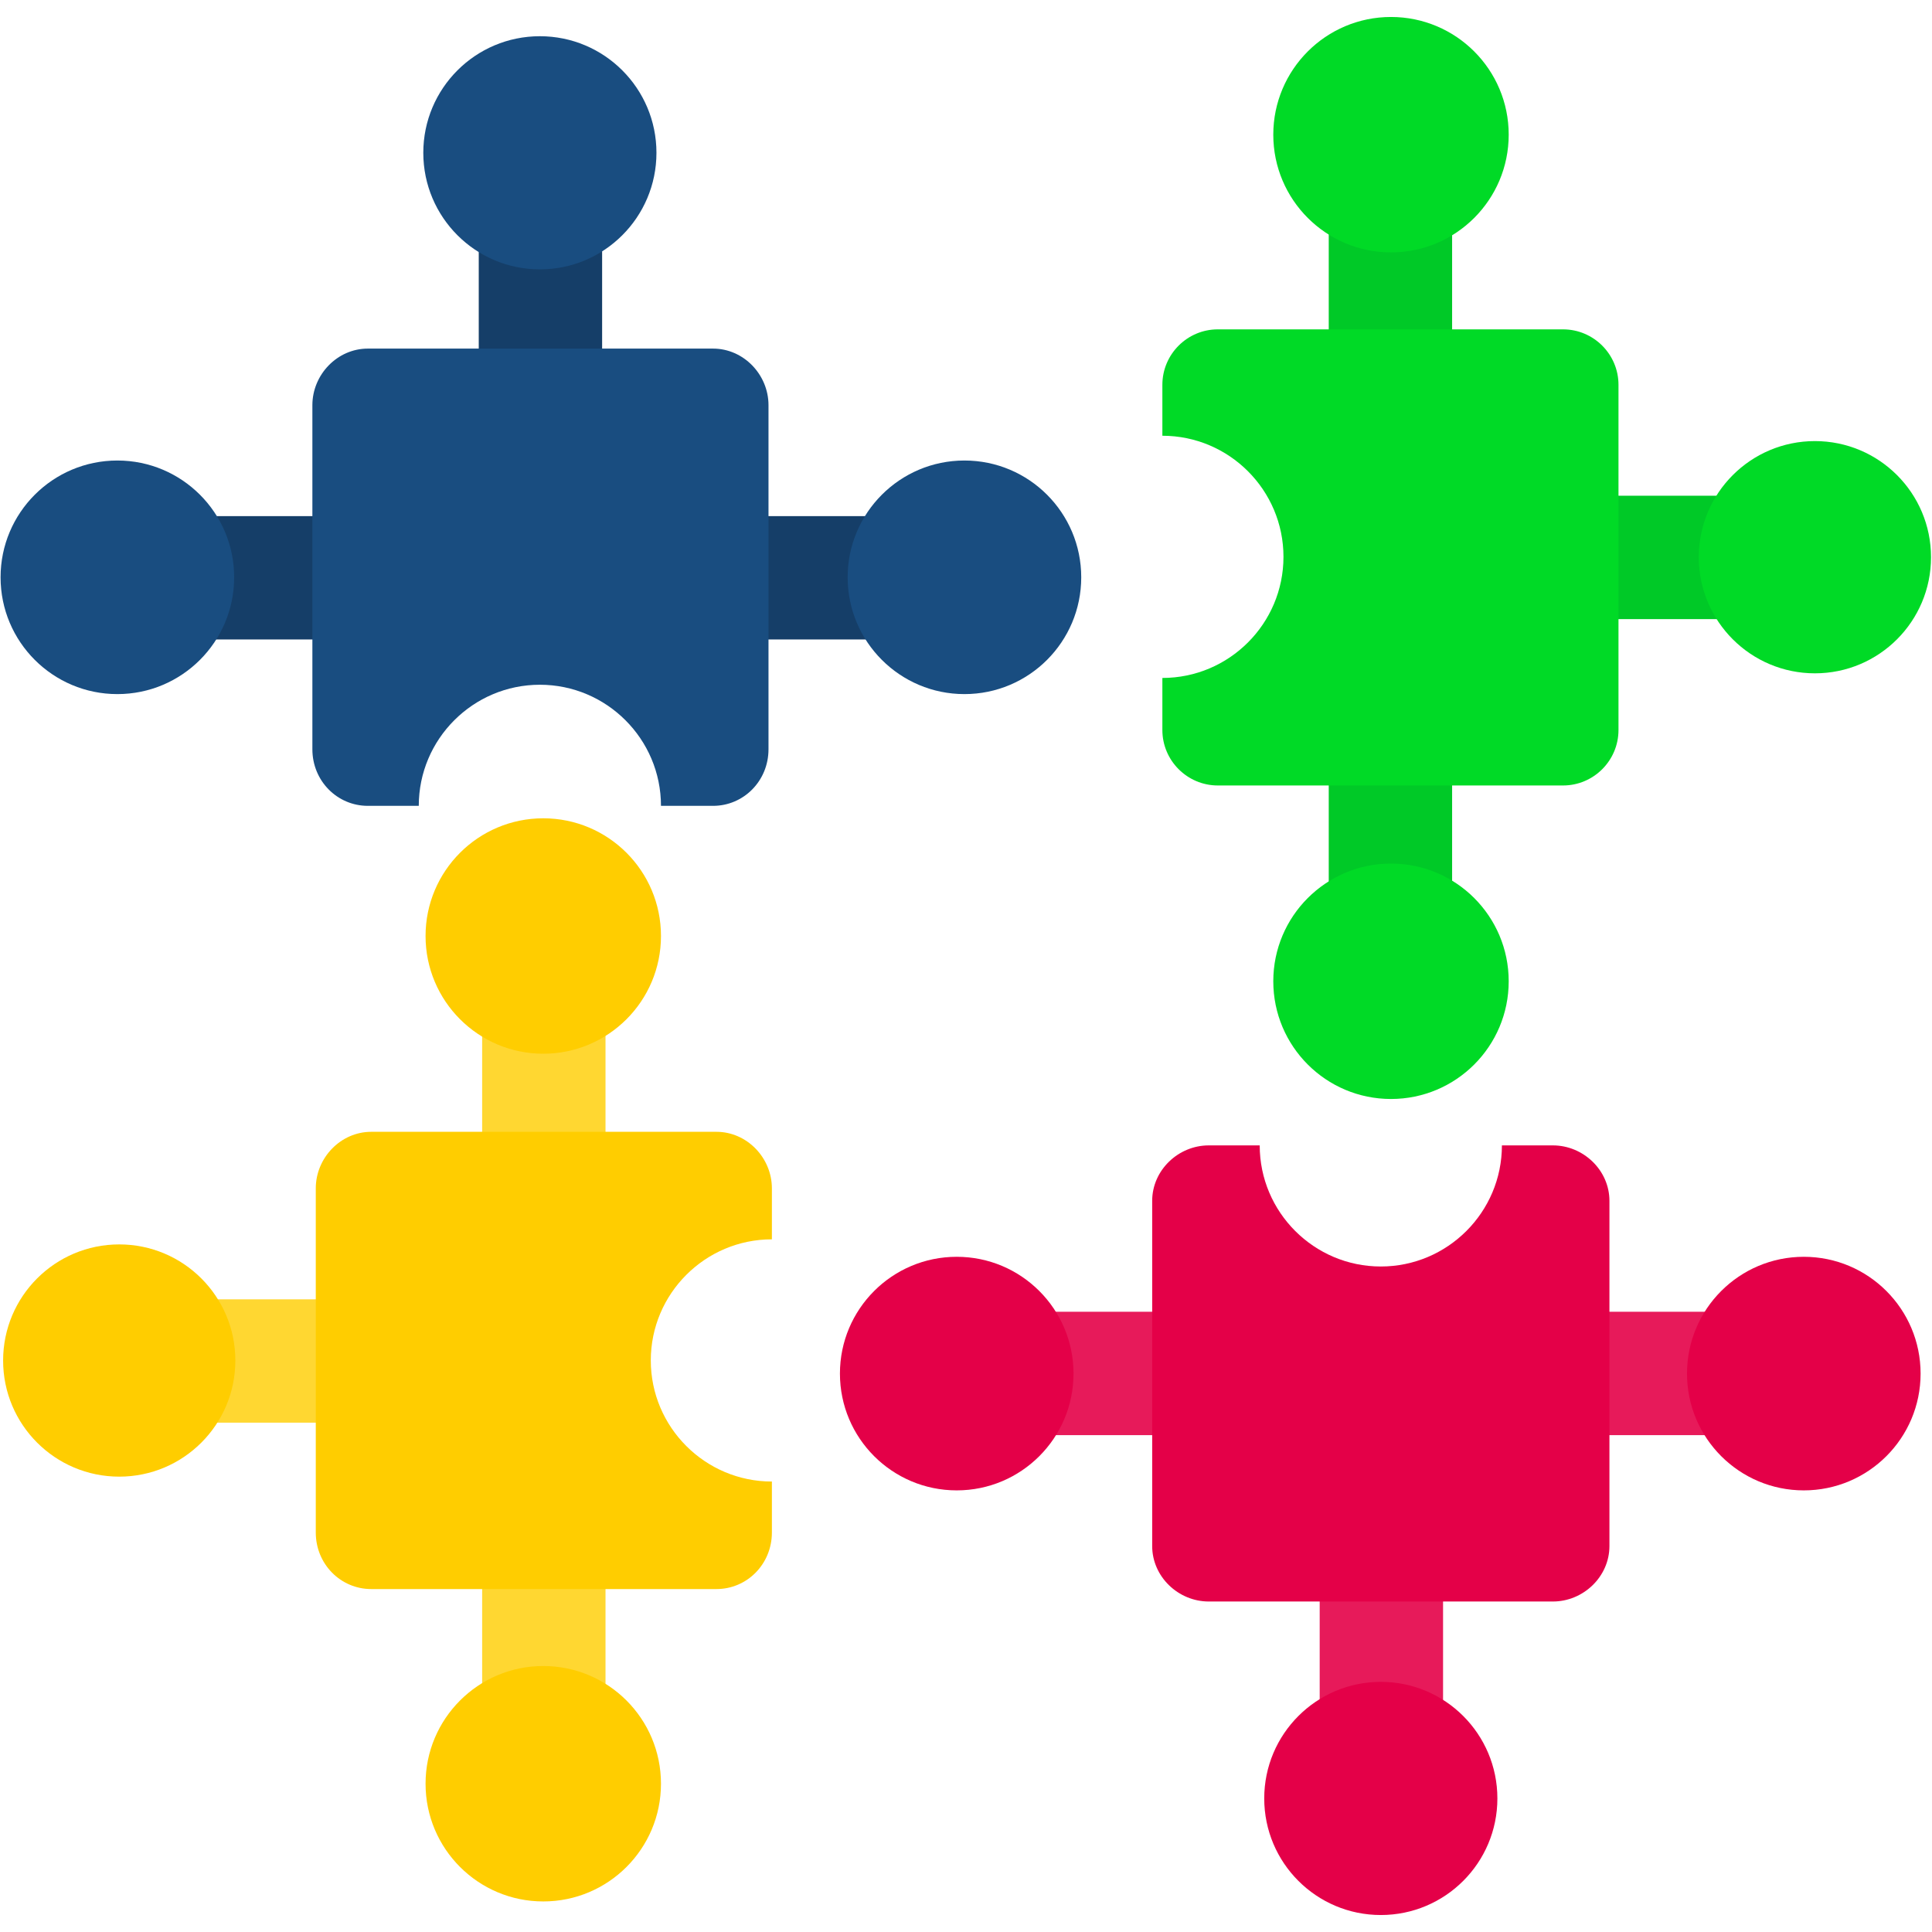
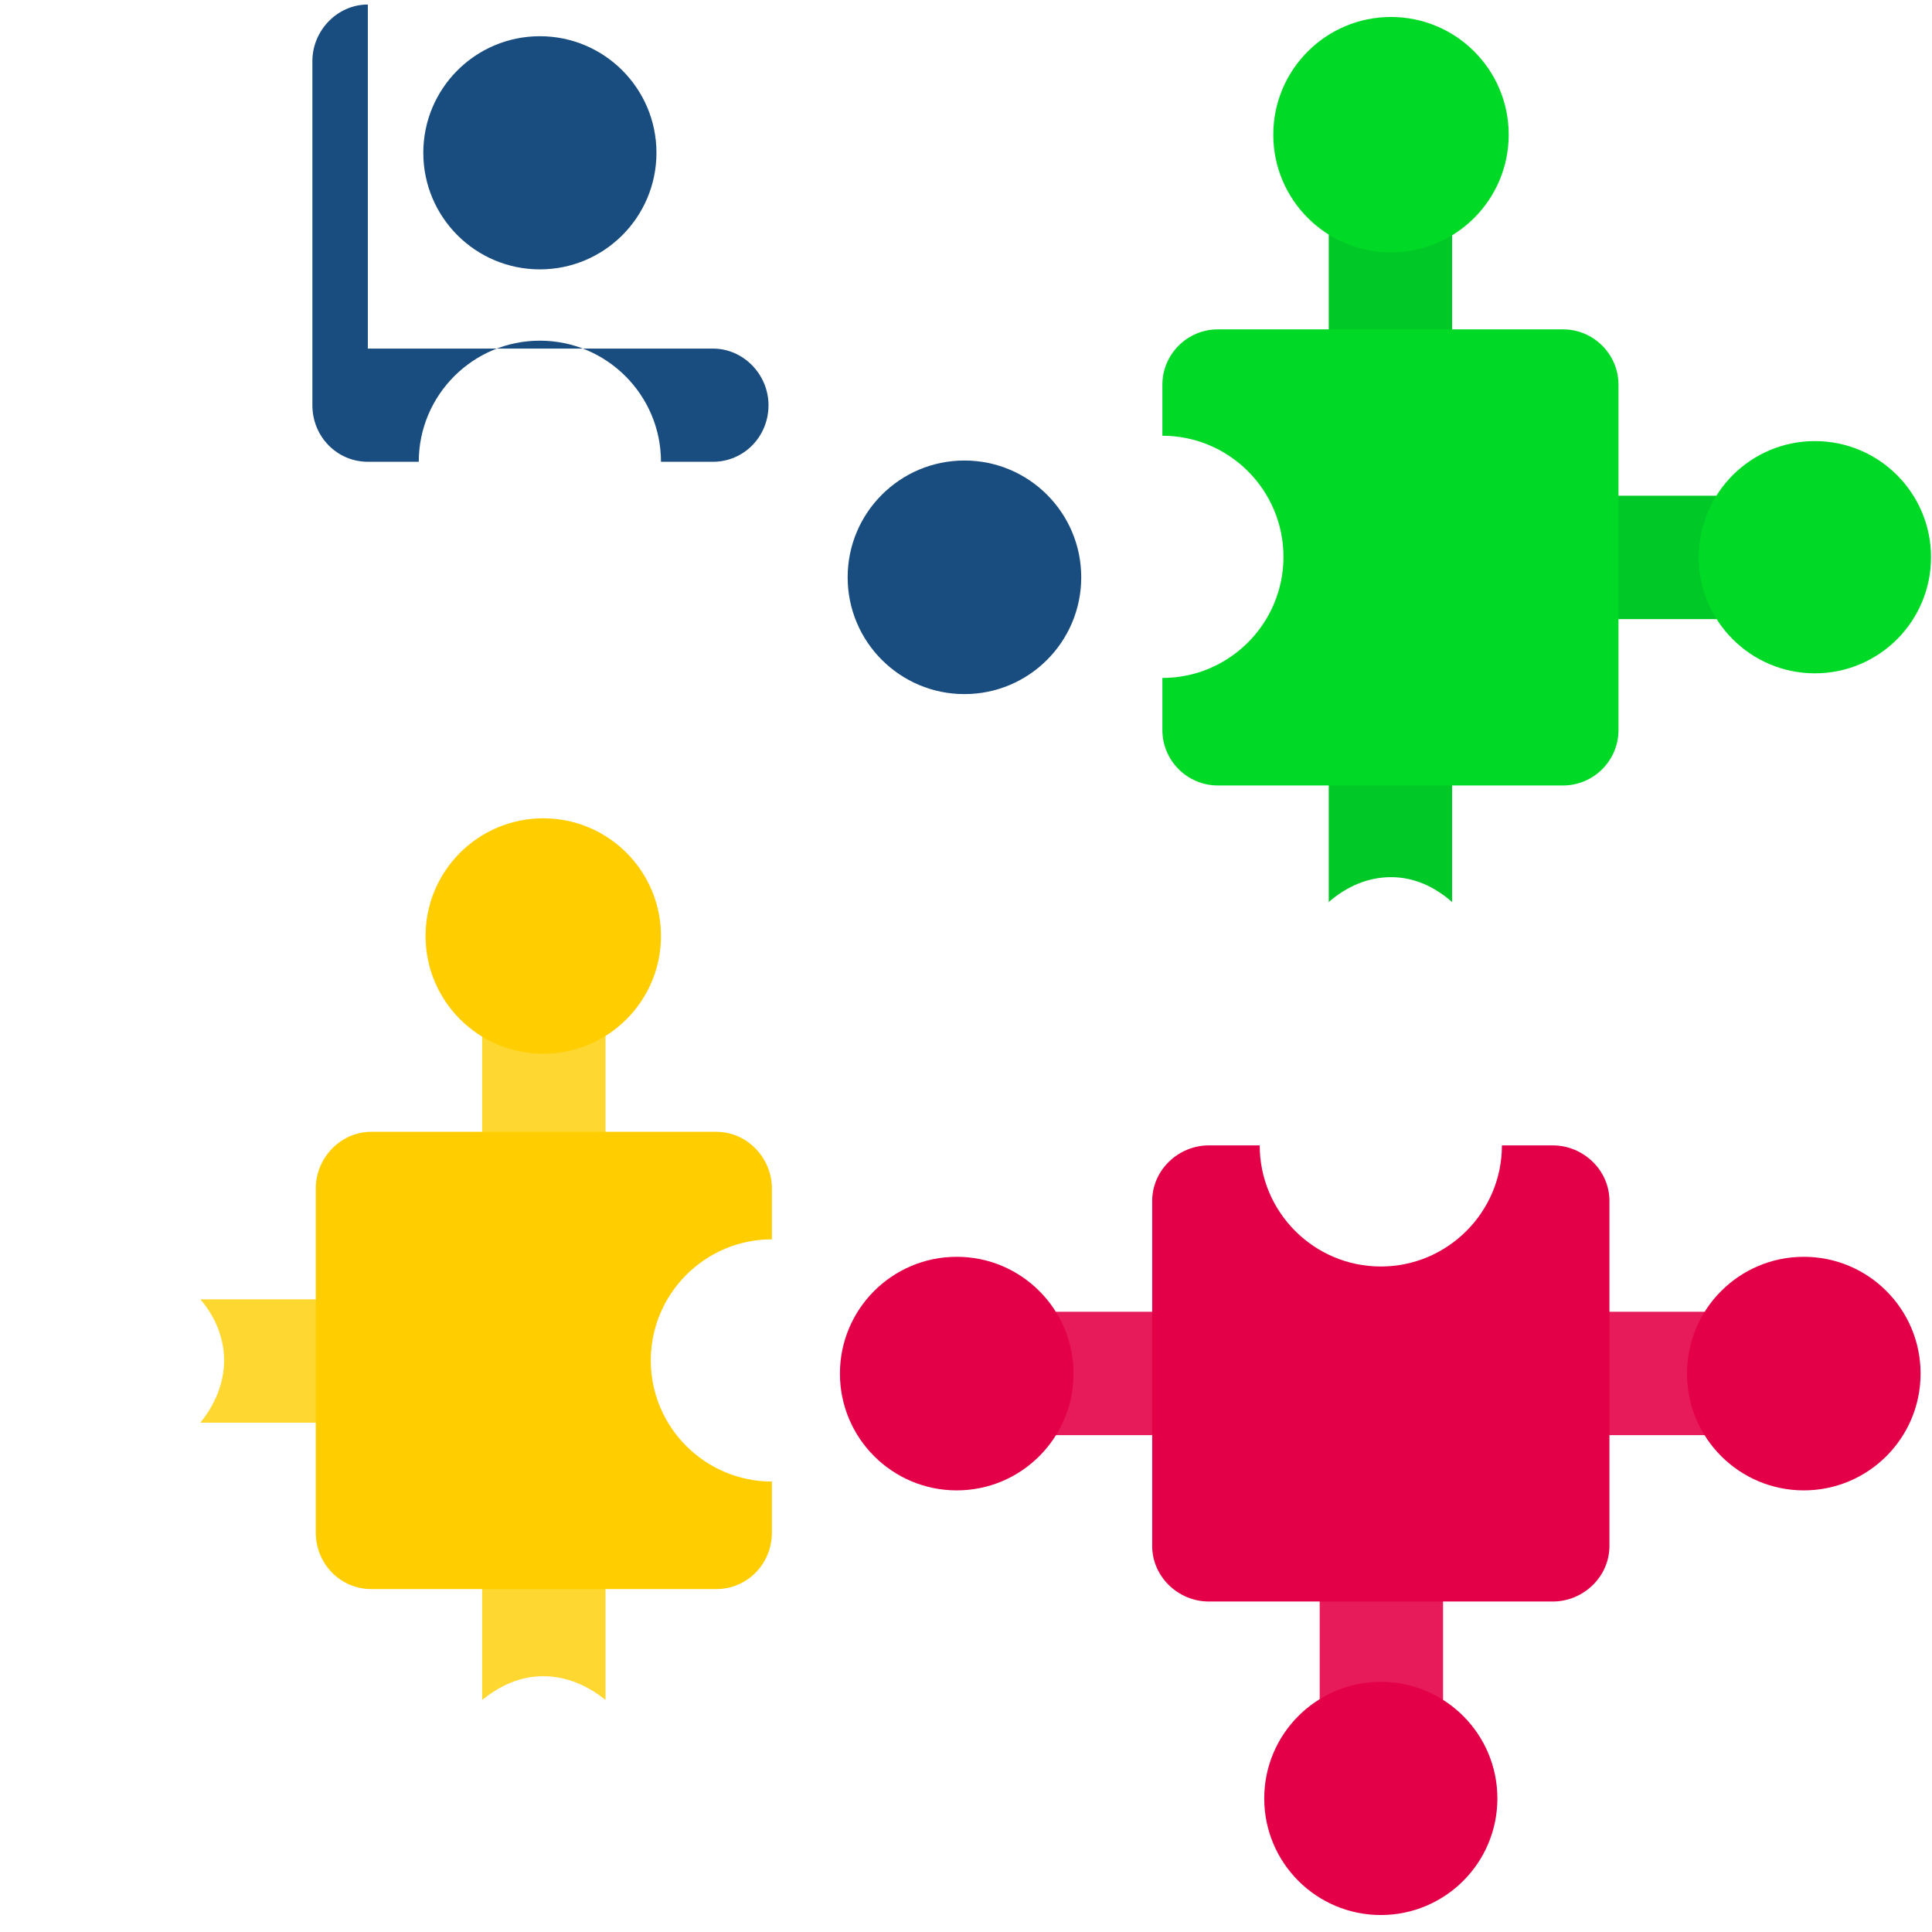
<svg xmlns="http://www.w3.org/2000/svg" width="163.839" height="163.839" fill-rule="evenodd" clip-rule="evenodd" image-rendering="optimizeQuality" shape-rendering="geometricPrecision" text-rendering="geometricPrecision" viewBox="0 0 1707 1707" id="solutions">
  <path fill="#e71a5a" d="M1043 1268l0-109-134 0c16 16 25 35 25 55 0 20-9 38-25 54l134 0zM1530 1268c-16-16-25-34-25-54 0-20 9-39 25-55l-132 0 0 109 132 0zM1275 1519l0-121-109 0 0 121c15-14 34-22 54-22 20 0 39 8 55 22z" />
  <path fill="#ffd731" d="M295 1257l0-109-118 0c13 15 21 34 21 54 0 20-8 39-21 55l118 0zM535 1015l0-114c-16 13-35 21-55 21-20 0-38-8-54-21l0 114 109 0zM535 1502l0-112-109 0 0 112c16-13 34-21 54-21 20 0 39 8 55 21z" />
  <path fill="#00c927" d="M1283 312l0-127c-16 15-34 24-54 24-20 0-39-9-55-24l0 127 109 0zM1283 797l0-121-109 0 0 121c16-14 35-22 55-22 20 0 38 8 54 22zM1513 492c0-20 8-38 23-54l-125 0 0 109 125 0c-15-16-23-35-23-55z" />
-   <path fill="#153e68" d="M295 565l0-109-122 0c14 15 22 34 22 54 0 20-8 39-22 55l122 0zM532 330l0-129c-16 15-35 23-55 23-20 0-38-8-54-23l0 129 109 0zM784 565c-15-16-23-35-23-55 0-20 8-39 23-54l-125 0 0 109 125 0z" />
-   <path fill="#194d80" d="M325 308l305 0c27,0 49,23 49,50l0 304c0,28 -22,50 -49,50l-46 0c0,-59 -48,-107 -107,-107 -59,0 -107,48 -107,107l-45 0c-27,0 -49,-22 -49,-50l0 -304c0,-27 22,-50 49,-50z" />
+   <path fill="#194d80" d="M325 308l305 0c27,0 49,23 49,50c0,28 -22,50 -49,50l-46 0c0,-59 -48,-107 -107,-107 -59,0 -107,48 -107,107l-45 0c-27,0 -49,-22 -49,-50l0 -304c0,-27 22,-50 49,-50z" />
  <circle cx="477" cy="135" r="103" fill="#194d80" />
-   <circle r="85" fill="#194d80" transform="rotate(-90 306.886 203.188) scale(1.214)" />
  <circle r="85" fill="#194d80" transform="matrix(0 -1.214 -1.214 0 852.125 510.074)" />
  <path fill="#00da26" d="M1430 340l0 305c0,27 -22,49 -49,49l-305 0c-27,0 -49,-22 -49,-49l0 -46c59,0 107,-48 107,-107 0,-59 -48,-107 -107,-107l0 -45c0,-27 22,-49 49,-49l305 0c27,0 49,22 49,49z" />
  <circle r="85" fill="#00da26" transform="rotate(90 555.612 1047.928) scale(1.207)" />
  <circle cx="1229" cy="119" r="104" fill="#00da26" />
-   <circle cx="1229" cy="867" r="104" fill="#00da26" />
  <path fill="#ffcd00" d="M279 1354l0 -304c0,-27 22,-50 49,-50l305 0c27,0 49,23 49,50l0 45c-59,0 -107,48 -107,107 0,59 48,107 107,107l0 45c0,28 -22,50 -49,50l-305 0c-27,0 -49,-22 -49,-50z" />
-   <circle r="85" fill="#ffcd00" transform="rotate(-90 653.713 548.367) scale(1.207)" />
-   <circle cx="480" cy="1576" r="104" fill="#ffcd00" />
  <circle cx="480" cy="827" r="104" fill="#ffcd00" />
  <path fill="#e40048" d="M1372 1415l-304 0c-27,0 -50,-22 -50,-49l0 -305c0,-27 23,-49 50,-49l45 0c0,59 48,107 107,107 59,0 107,-48 107,-107l45 0c27,0 50,22 50,49l0 305c0,27 -23,49 -50,49z" />
  <circle cx="1220" cy="1589" r="103" fill="#e40048" />
  <circle r="85" fill="#e40048" transform="rotate(90 190.055 1403.675) scale(1.214)" />
  <circle r="85" fill="#e40048" transform="matrix(0 1.214 1.214 0 845.305 1213.62)" />
</svg>